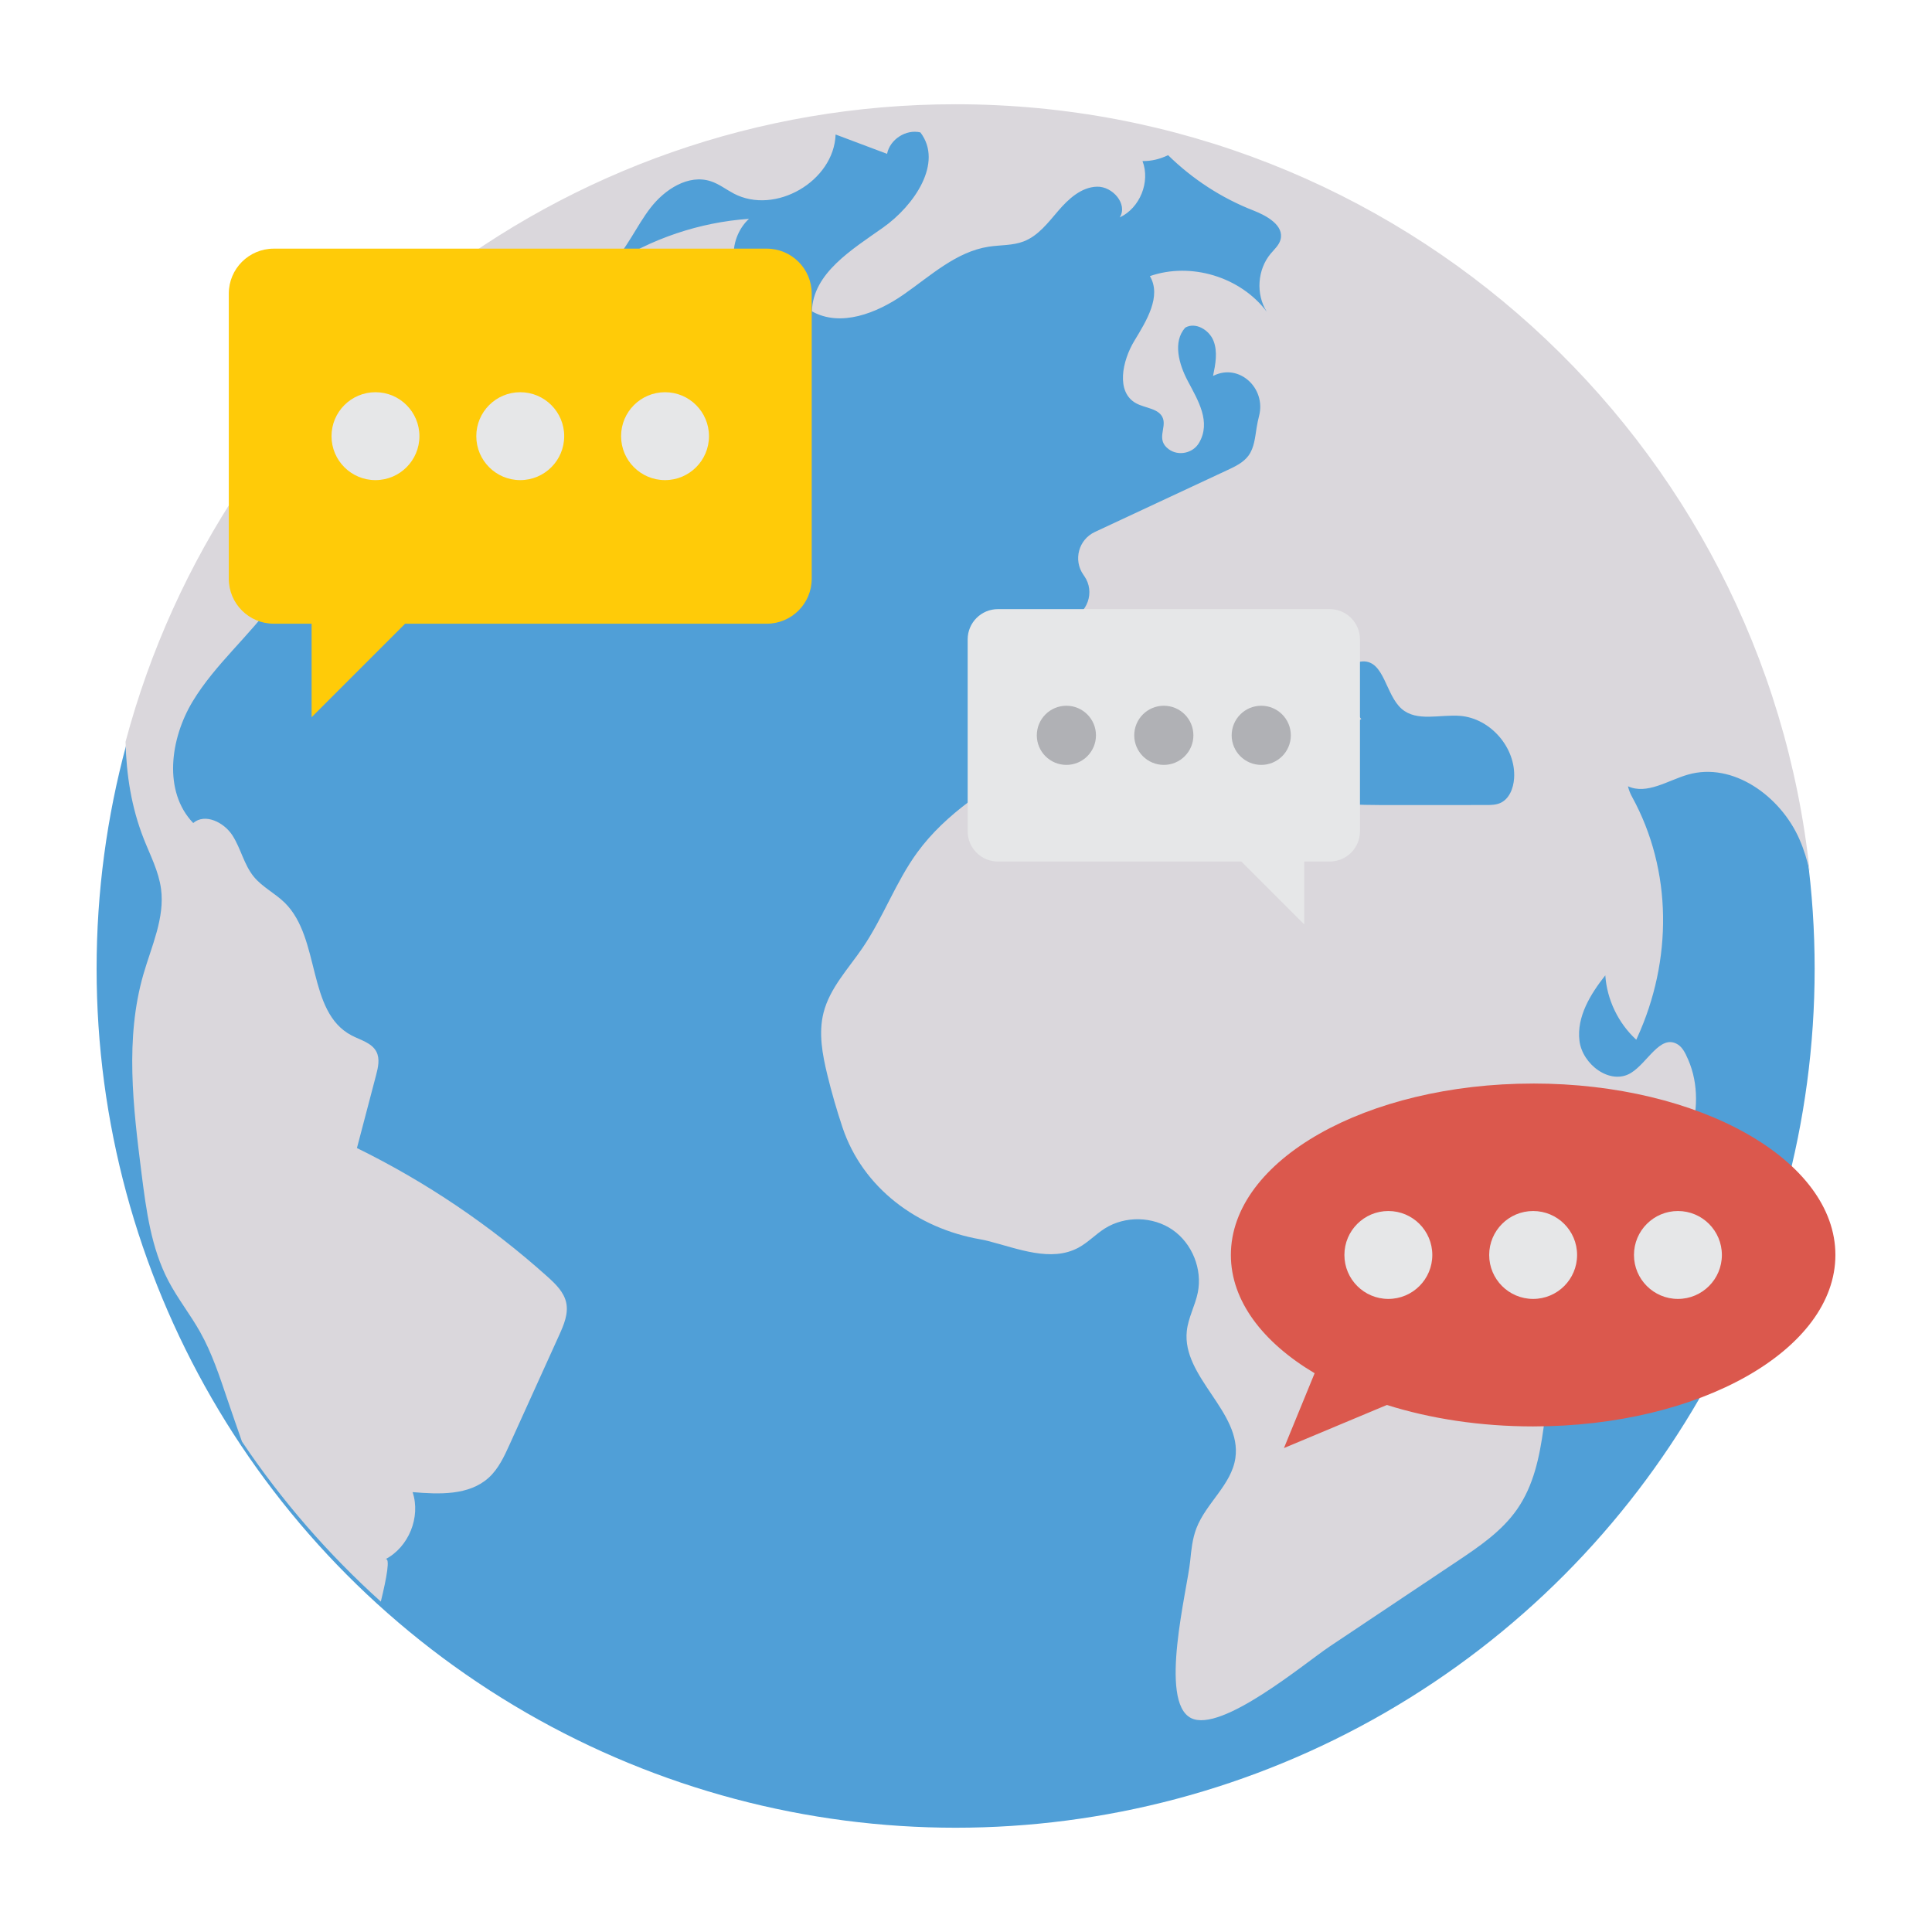
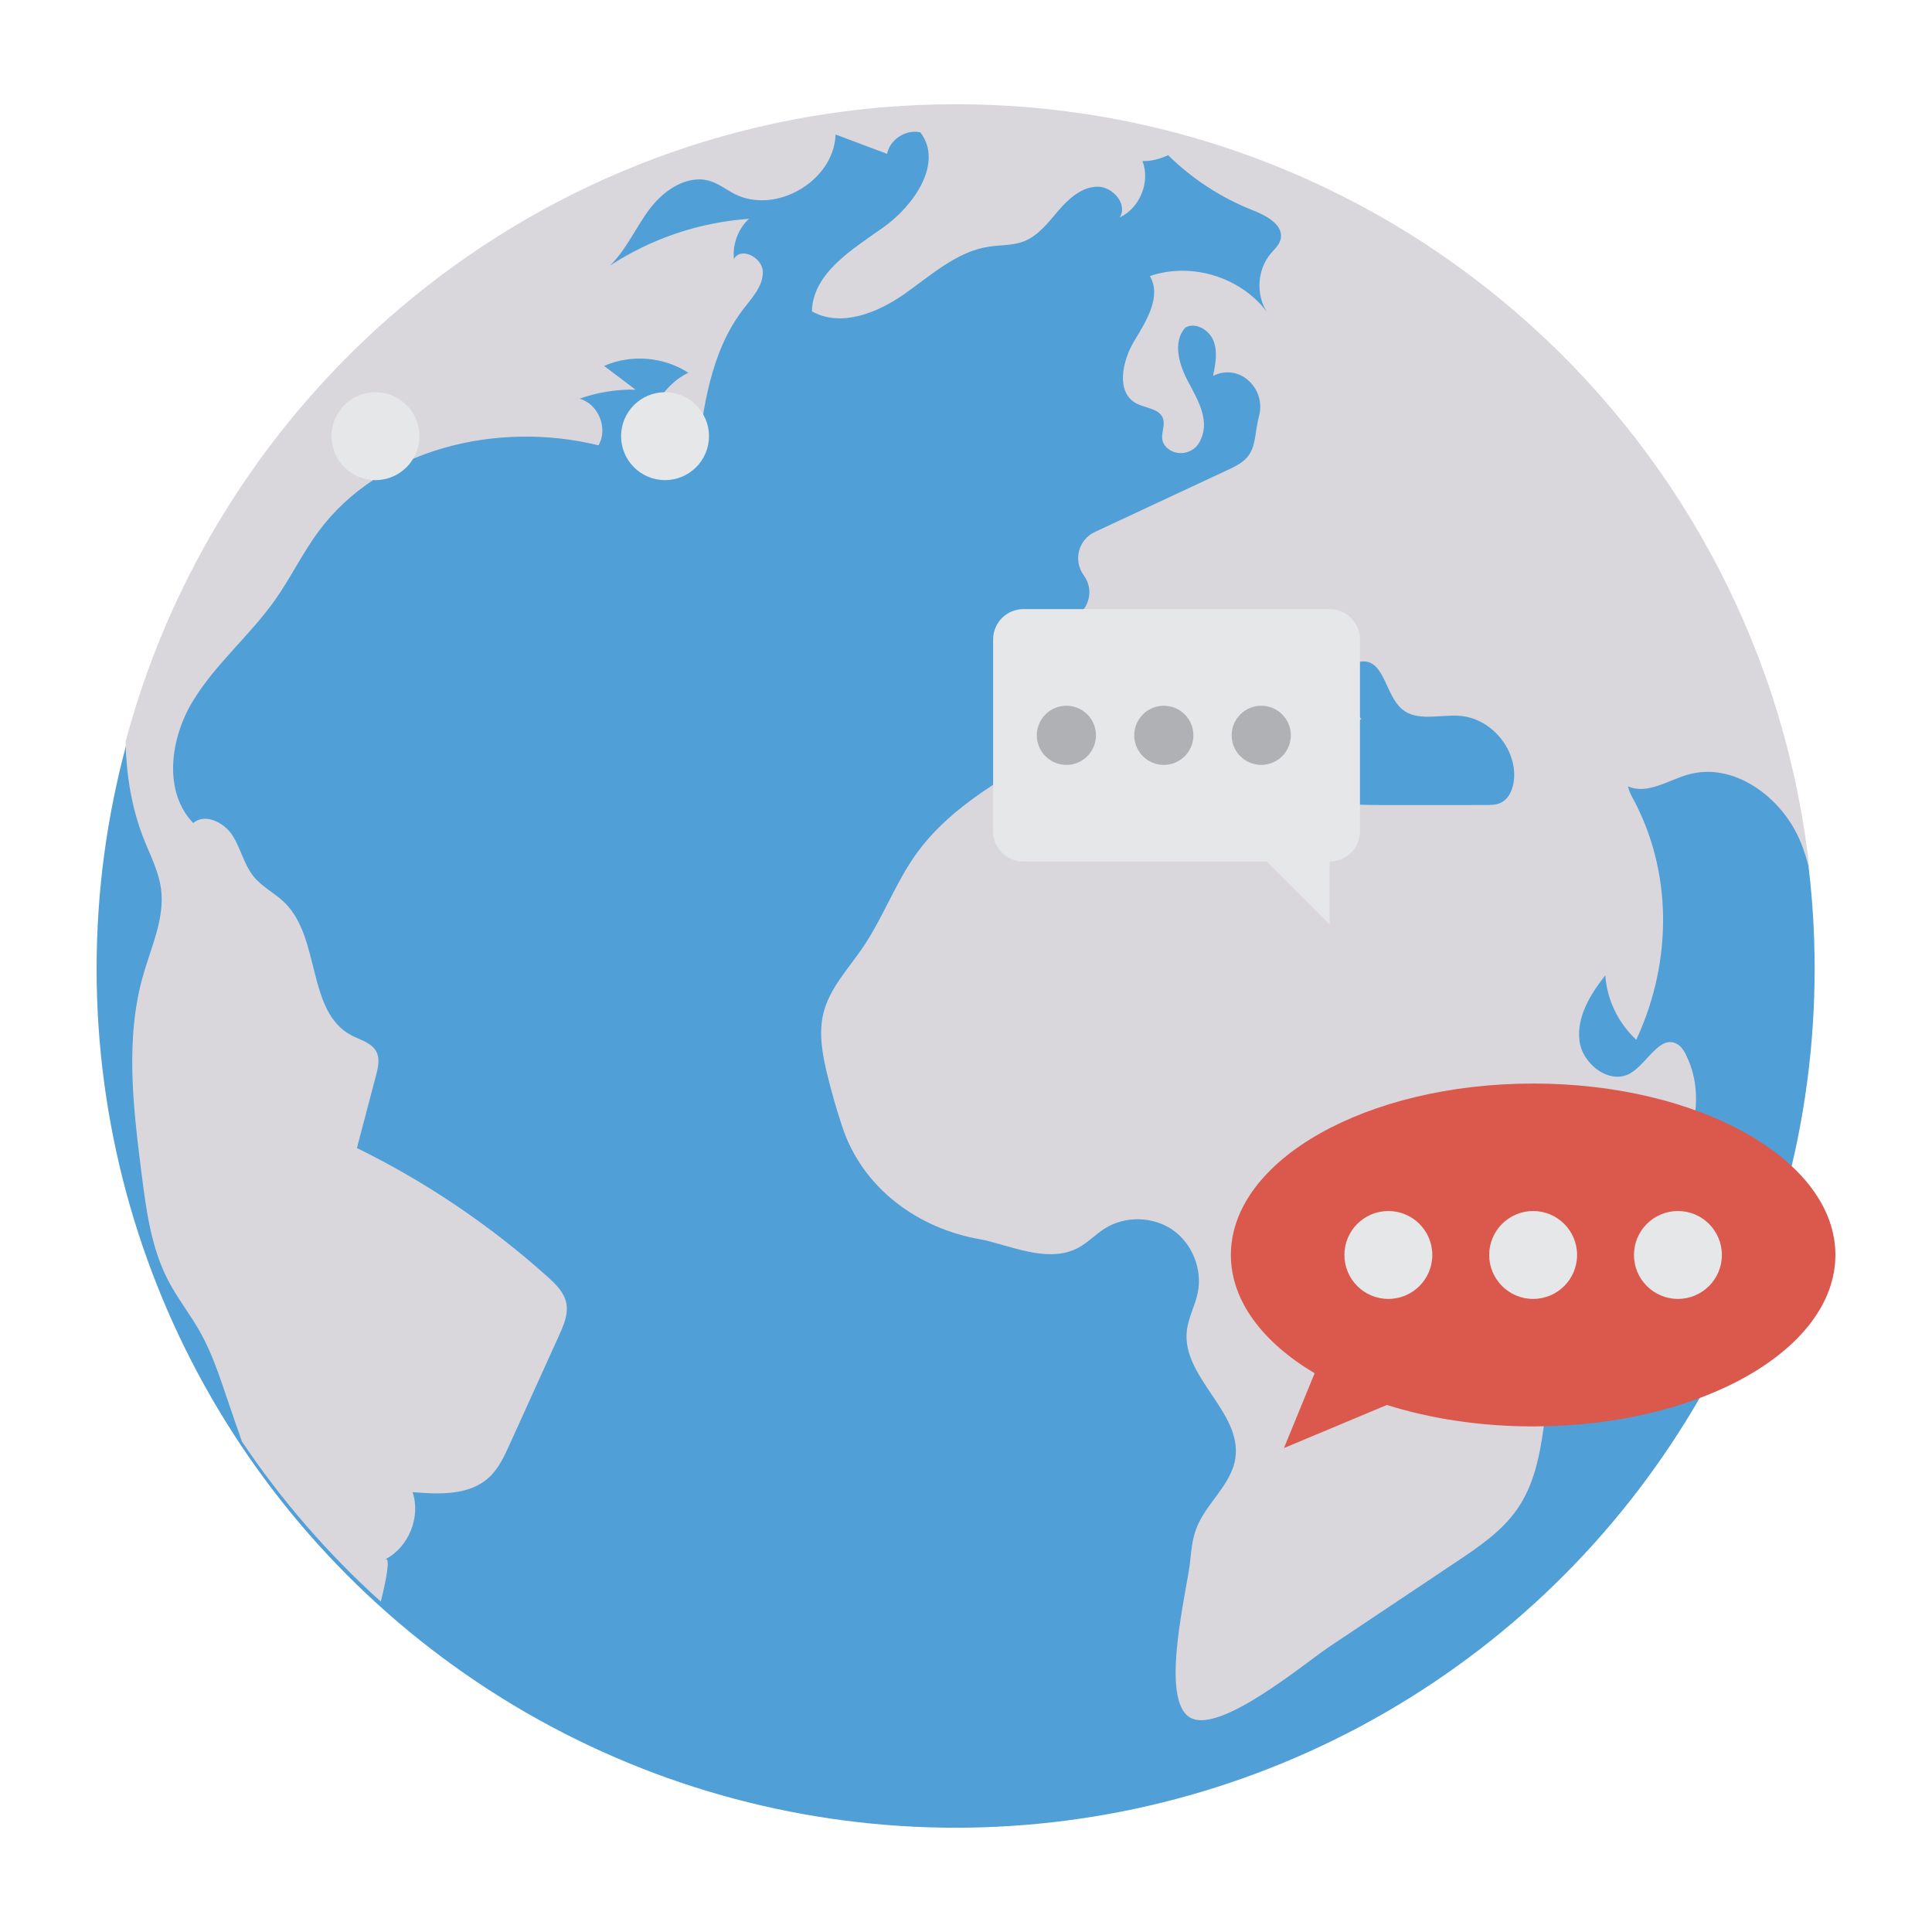
<svg xmlns="http://www.w3.org/2000/svg" enable-background="new 0 0 100 100" height="512" viewBox="0 0 100 100" width="512">
  <circle cx="49.463" cy="50.14" fill="#509fd7" r="44.463" />
  <path d="m87.274 54.609c-.112-.225-.252-.451-.472-.572-.885-.488-1.523.972-2.386 1.499-1.064.649-2.515-.432-2.664-1.669-.149-1.237.565-2.406 1.338-3.384.086 1.26.672 2.479 1.603 3.332l.049-.107c1.82-3.982 1.838-8.637-.272-12.473-.09-.163-.16-.341-.207-.537.984.447 2.058-.301 3.097-.602 2.333-.676 4.799 1.112 5.775 3.336.24.547.413 1.114.537 1.692-2.365-22.329-21.253-39.728-44.21-39.728-20.591 0-37.907 14-42.964 32.999.041 1.719.307 3.408.942 5.021.336.853.774 1.683.895 2.592.2 1.503-.49 2.96-.911 4.417-.961 3.324-.534 6.871-.099 10.304.242 1.907.497 3.859 1.387 5.563.483.924 1.139 1.746 1.648 2.655.612 1.09 1.004 2.287 1.404 3.471.248.733.505 1.465.76 2.198 2.049 3.051 4.466 5.832 7.187 8.283.298-1.215.508-2.333.227-2.188 1.213-.623 1.85-2.185 1.418-3.479 1.372.117 2.917.18 3.937-.744.508-.461.805-1.104 1.088-1.729.853-1.883 1.707-3.766 2.56-5.648.241-.531.487-1.108.367-1.679-.116-.552-.55-.973-.97-1.35-2.961-2.658-6.291-4.906-9.863-6.659.33-1.258.66-2.515.991-3.773.105-.399.206-.842.018-1.209-.239-.466-.821-.604-1.284-.846-2.333-1.223-1.586-5.03-3.467-6.874-.497-.487-1.153-.803-1.595-1.341-.511-.623-.671-1.463-1.107-2.14s-1.419-1.164-2.03-.64c-1.563-1.63-1.195-4.364-.027-6.297 1.168-1.933 2.964-3.408 4.266-5.254.8-1.134 1.406-2.398 2.228-3.515 3.182-4.323 9.296-5.767 14.508-4.484.518-.862-.007-2.156-.98-2.413.927-.329 1.914-.489 2.897-.469-.541-.409-1.082-.818-1.624-1.227 1.389-.615 3.086-.478 4.358.353-1.619.794-2.51 2.831-1.995 4.56.81.012 1.621.024 2.431.037.327-2.772.714-5.694 2.421-7.903.453-.586 1.021-1.188 1-1.928-.021-.74-1.154-1.306-1.495-.649-.082-.764.215-1.56.778-2.084-2.551.178-5.052 1.02-7.191 2.42.869-.852 1.348-2.019 2.09-2.983.742-.964 1.972-1.761 3.127-1.381.427.14.789.426 1.186.635 2.144 1.129 5.187-.635 5.272-3.056.888.334 1.776.668 2.664 1.002.146-.75.982-1.288 1.725-1.11 1.196 1.573-.317 3.783-1.93 4.924-1.613 1.141-3.636 2.361-3.685 4.336 1.48.835 3.353.101 4.748-.87 1.395-.971 2.718-2.214 4.397-2.474.607-.094 1.244-.053 1.818-.275.754-.291 1.267-.978 1.794-1.591.527-.613 1.191-1.22 1.999-1.241.808-.022 1.609.906 1.177 1.59 1.046-.488 1.591-1.84 1.178-2.917.458.011.911-.104 1.324-.304 1.258 1.235 2.763 2.218 4.405 2.859.711.277 1.616.783 1.413 1.519-.079.285-.316.492-.506.718-.691.822-.778 2.097-.206 3.006-1.354-1.801-3.919-2.582-6.047-1.842.614 1.045-.178 2.314-.806 3.351-.628 1.037-.969 2.659.098 3.235.48.259 1.192.261 1.381.773.189.512-.369 1.108.302 1.602.5.368 1.251.209 1.566-.327.64-1.087-.049-2.2-.58-3.204-.46-.869-.788-2.028-.133-2.762.53-.308 1.244.115 1.466.687.222.572.099 1.213-.026 1.813l.034-.017c1.324-.646 2.716.651 2.35 2.079-.05.196-.092.394-.125.594-.083.51-.121 1.057-.428 1.473-.261.352-.674.551-1.071.736l-6.878 3.211c-.842.393-1.126 1.45-.595 2.212l.046.066c.58.833.166 1.962-.799 2.277-.663.216-1.29.51-1.84.94-1.226.957-1.896 2.821-1.03 4.113 3.409 1.139 5.895-5.263 9.322-4.18.602 1.594 2.061 2.834 3.732 3.172.478-.344.236-1.114-.159-1.551-.44-.487-1.056-.942-.938-1.647.149-.896 1.042-1.203 1.83-.752 1.331.76 1.307 2.272 1.767 3.533.374 1.025 1.493 2.015 2.457 1.504-.392-.486-.799-1.007-.876-1.626-.077-.619.33-1.342.954-1.362 1.113-.034 1.17 1.722 2.009 2.455.785.686 1.991.28 3.03.364 1.573.127 2.895 1.659 2.79 3.234-.034.516-.252 1.078-.727 1.281-.227.097-.481.099-.728.099-1.551.001-3.102.002-4.652.003-2.155.001-4.358-.005-6.394-.713-2.998-1.042-5.689-3.586-8.833-3.151-1.323.183-2.508.889-3.651 1.58-2.175 1.315-4.41 2.683-5.907 4.736-1.116 1.531-1.758 3.36-2.823 4.926-.742 1.092-1.706 2.092-2.029 3.372-.265 1.051-.059 2.158.197 3.211.224.919.486 1.828.786 2.725 1.049 3.134 3.877 5.226 7.133 5.791.136.024.27.052.4.086 1.556.399 3.265 1.109 4.679.346.497-.268.89-.694 1.368-.996 1.046-.66 2.485-.63 3.502.072 1.017.703 1.554 2.038 1.307 3.25-.138.675-.493 1.297-.568 1.982-.264 2.391 2.858 4.198 2.514 6.579-.2 1.386-1.521 2.335-2.02 3.643-.205.537-.263 1.118-.32 1.69-.147 1.485-1.644 7.28.046 8.128 1.569.787 5.89-2.848 7.173-3.705 2.188-1.462 4.377-2.924 6.565-4.386 1.157-.773 2.343-1.573 3.137-2.716 1.717-2.468 1.2-5.837 2.197-8.674.94-2.678 3.143-4.676 4.85-6.943 1.707-2.267 2.965-5.354 1.699-7.894z" fill="#dad7dc" />
-   <path d="m39.686 12.87h-25.516c-1.286 0-2.328 1.042-2.328 2.328v14.757c0 1.286 1.042 2.328 2.328 2.328h1.958v4.84l4.84-4.84h18.718c1.286 0 2.328-1.042 2.328-2.328v-14.757c-0-1.286-1.042-2.328-2.328-2.328z" fill="#ffcb08" />
  <g fill="#e6e7e8">
    <circle cx="19.434" cy="22.576" r="2.275" />
-     <circle cx="26.928" cy="22.576" r="2.275" />
    <circle cx="34.422" cy="22.576" r="2.275" />
-     <path d="m51.653 31.528h17.172c.865 0 1.567.701 1.567 1.567v9.931c0 .865-.701 1.567-1.567 1.567h-1.318v3.257l-3.257-3.257h-12.597c-.865 0-1.567-.701-1.567-1.567v-9.931c0-.865.701-1.567 1.567-1.567z" />
+     <path d="m51.653 31.528h17.172c.865 0 1.567.701 1.567 1.567v9.931c0 .865-.701 1.567-1.567 1.567v3.257l-3.257-3.257h-12.597c-.865 0-1.567-.701-1.567-1.567v-9.931c0-.865.701-1.567 1.567-1.567z" />
  </g>
  <circle cx="65.282" cy="38.06" fill="#b0b1b5" r="1.531" />
  <circle cx="60.239" cy="38.06" fill="#b0b1b5" r="1.531" />
  <circle cx="55.196" cy="38.06" fill="#b0b1b5" r="1.531" />
  <path d="m79.355 56.084c-8.641 0-15.645 3.973-15.645 8.874 0 2.375 1.655 4.527 4.335 6.12l-1.588 3.873 5.327-2.23c2.244.706 4.823 1.11 7.571 1.11 8.641-0 15.645-3.973 15.645-8.874 0-4.901-7.005-8.874-15.645-8.874z" fill="#db584d" />
  <g fill="#e6e7e8">
    <circle cx="71.861" cy="64.957" r="2.275" />
    <circle cx="79.355" cy="64.957" r="2.275" />
    <circle cx="86.849" cy="64.957" r="2.275" />
  </g>
</svg>